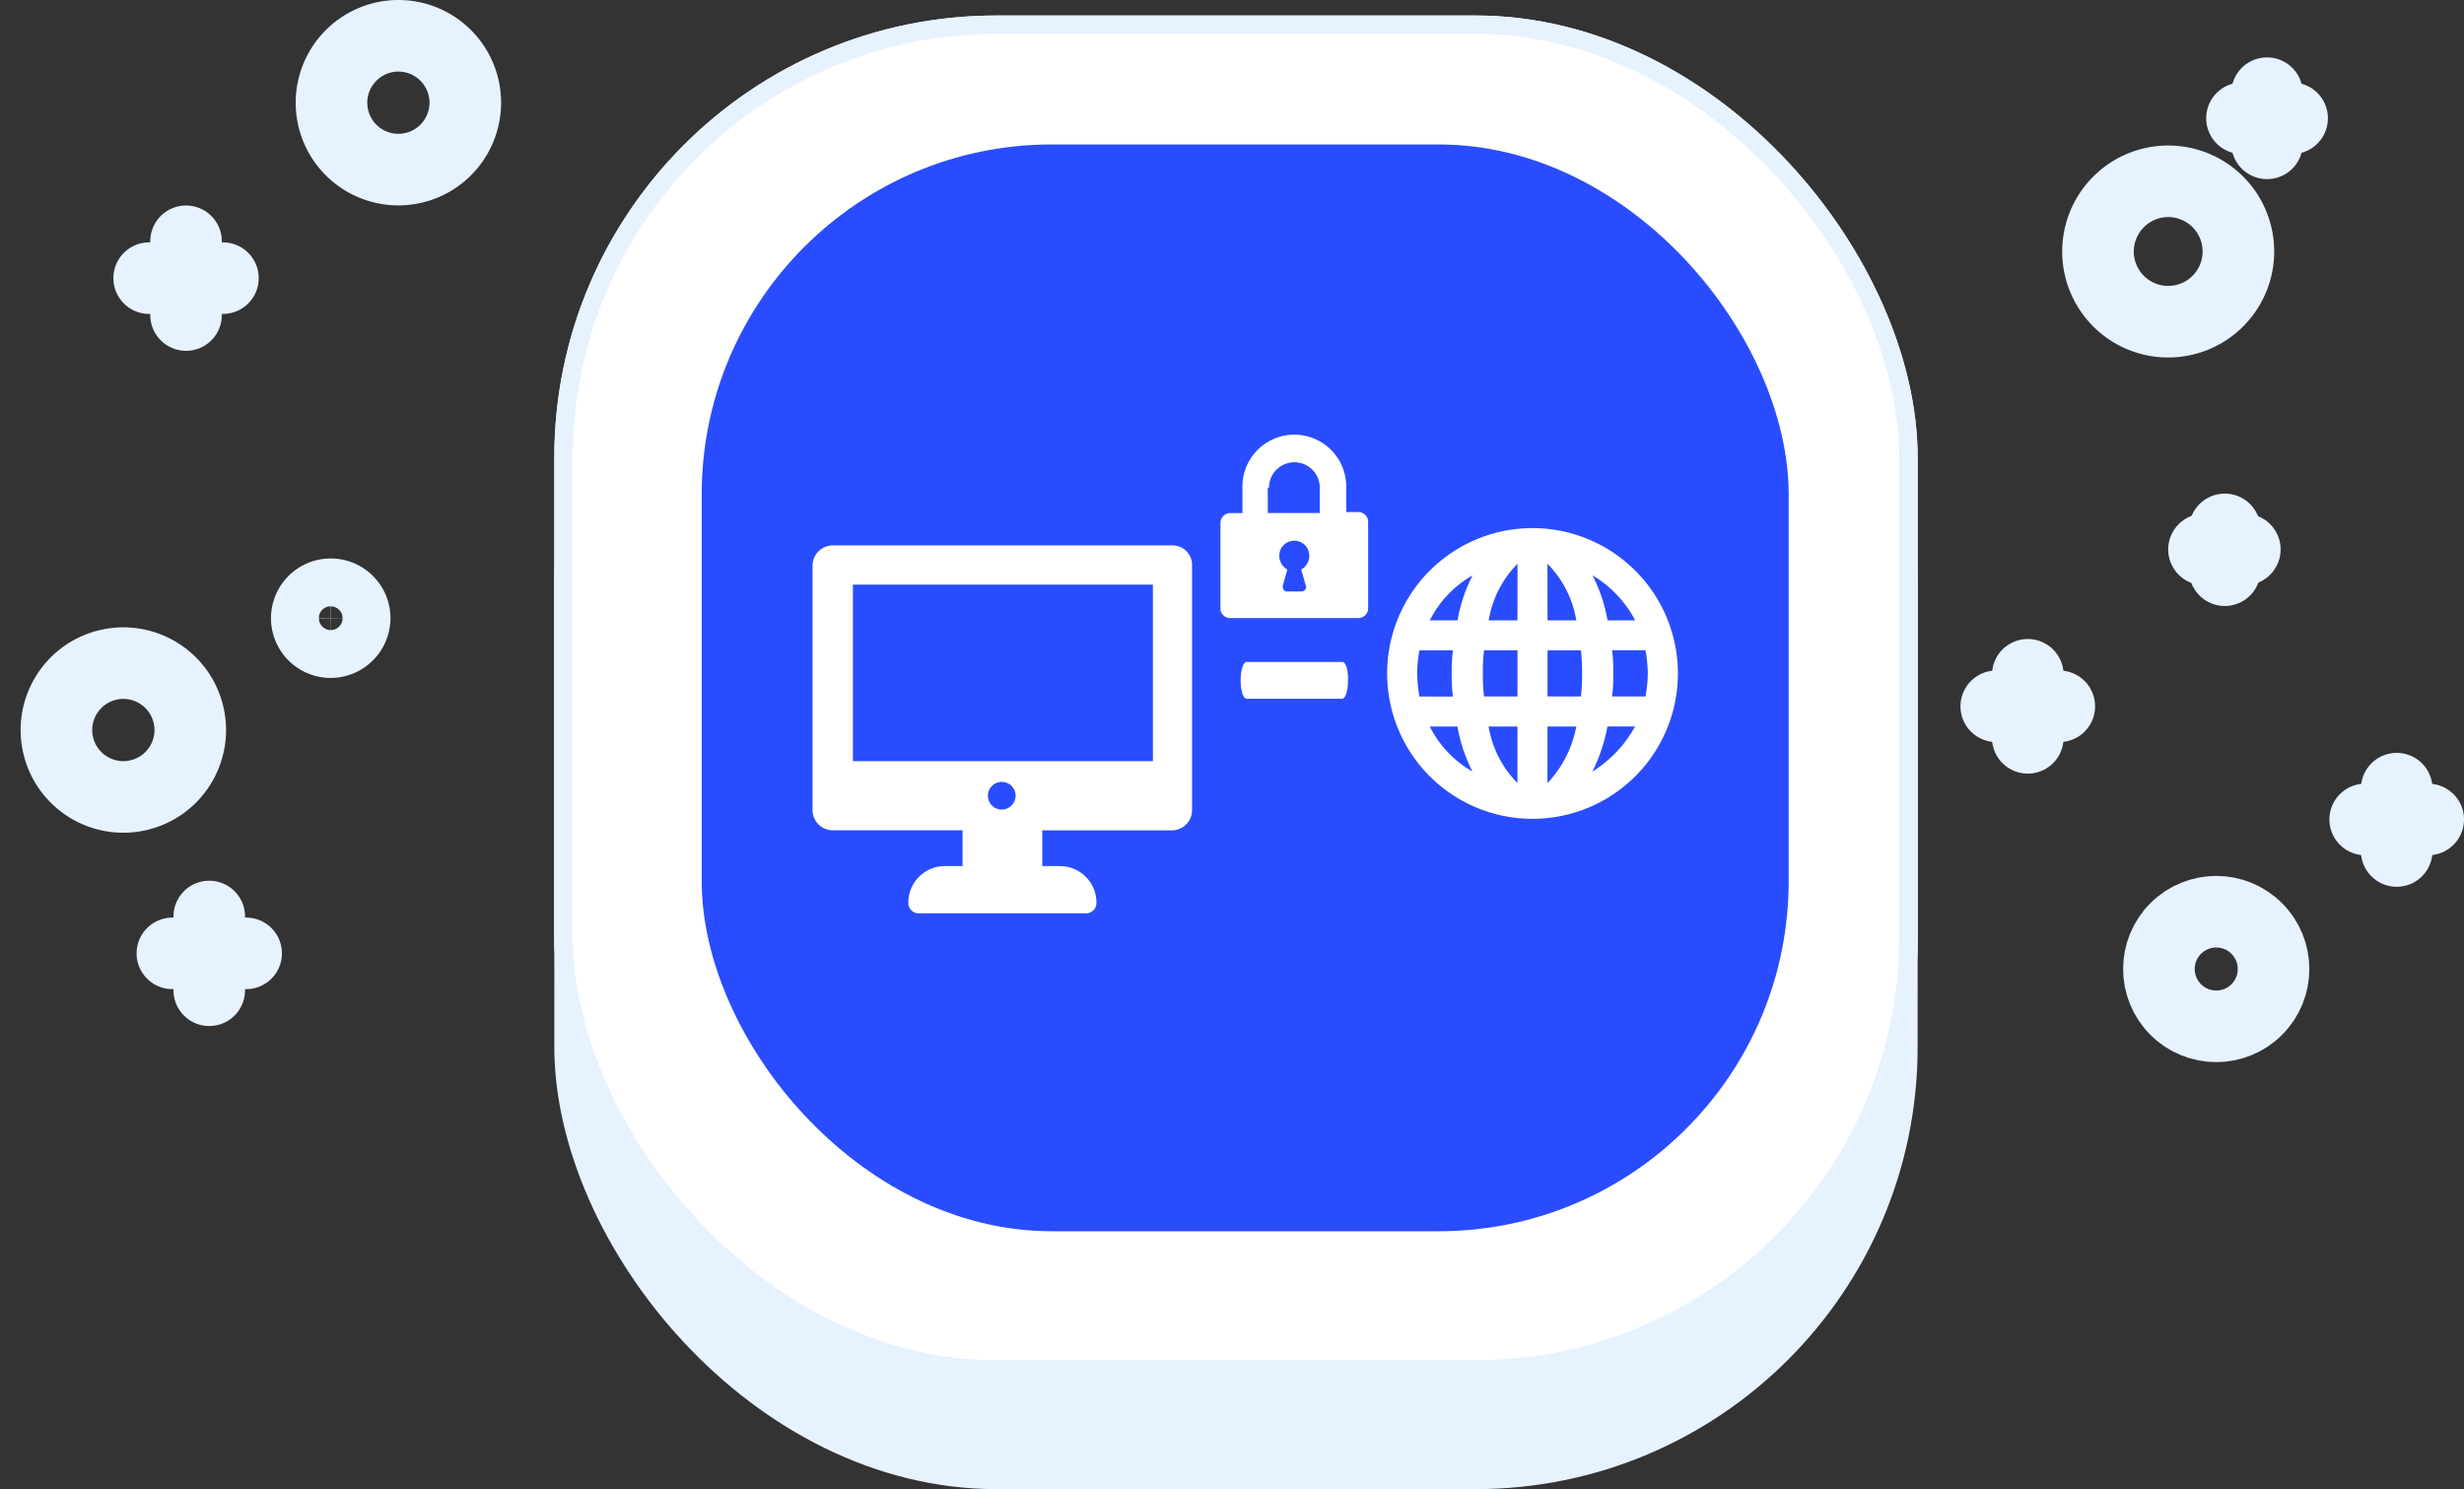
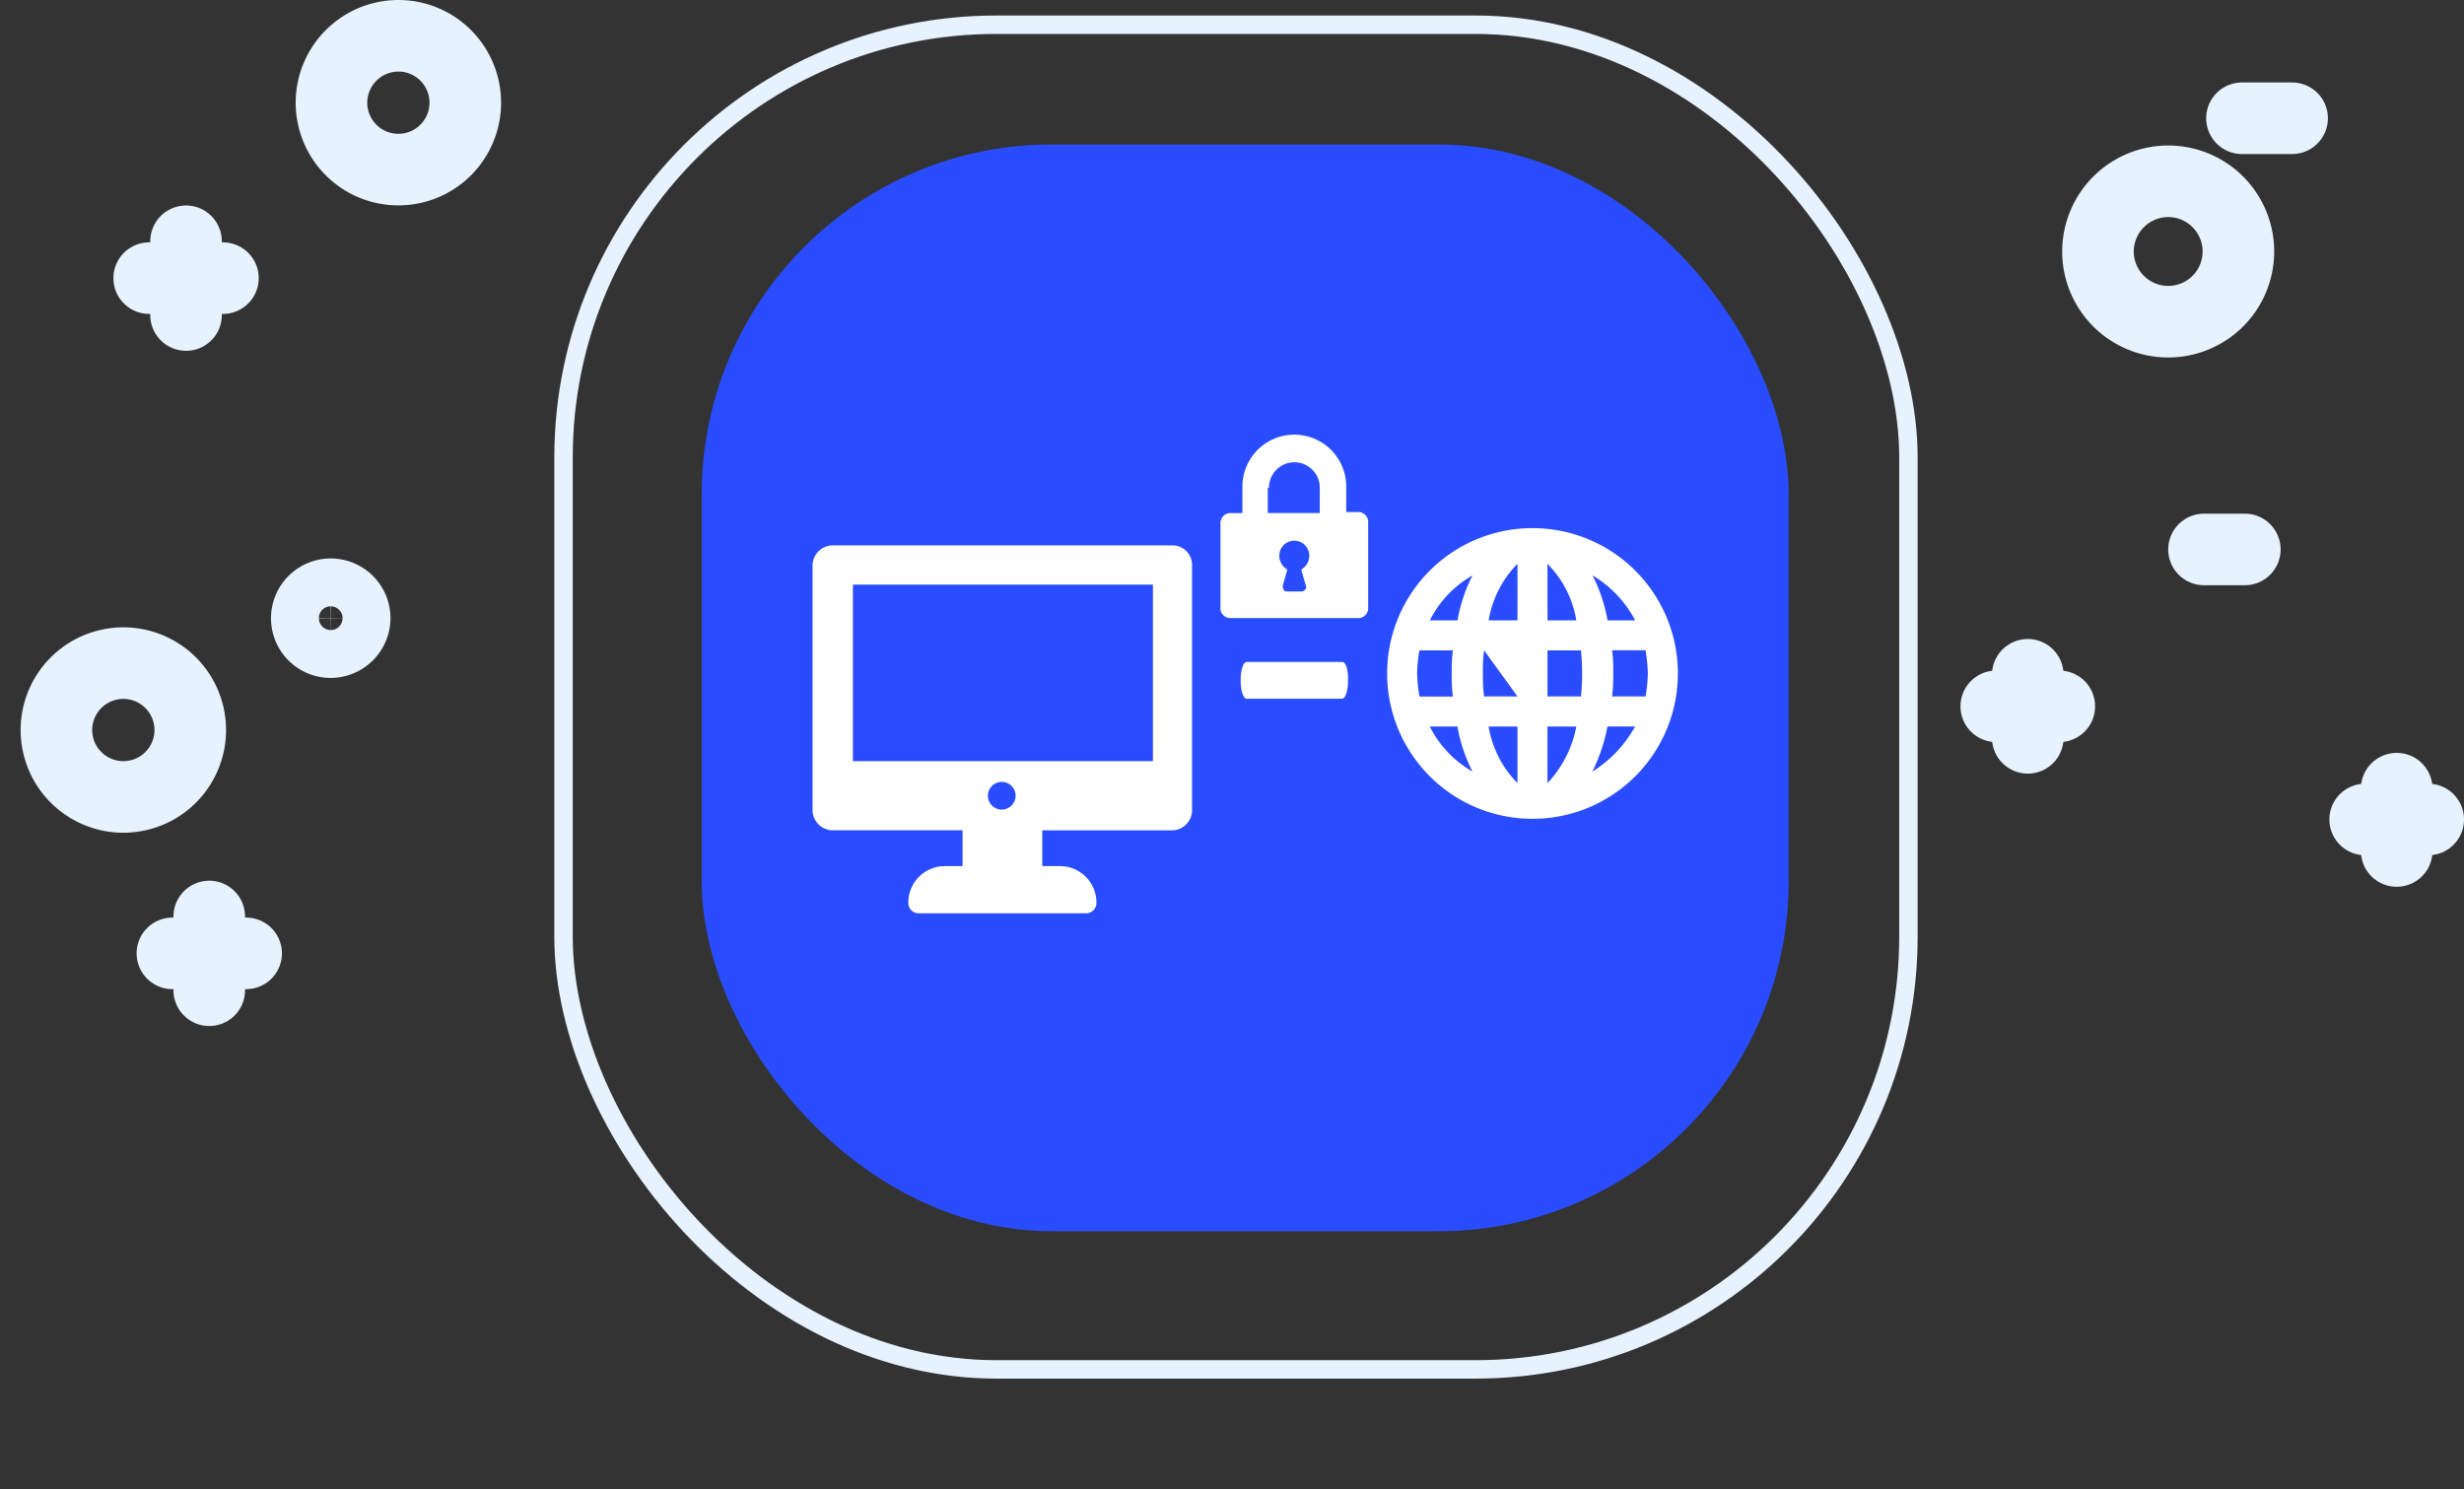
<svg xmlns="http://www.w3.org/2000/svg" width="133.744" height="80.842" viewBox="0 0 133.744 80.842">
  <rect x="0" y="0" width="133.744" height="80.842" fill="#333333" stroke="none" />
  <g id="icon-private-vpn" transform="translate(2.333 0.842)">
-     <rect id="Rectangle_285" data-name="Rectangle 285" width="74" height="73" rx="24" transform="translate(27.755 7)" fill="#e6f2fe" />
    <g id="Rectangle_284" data-name="Rectangle 284" transform="translate(27.755)" fill="#fff" stroke="#e6f2fe" stroke-width="1">
-       <rect width="74" height="74" rx="24" stroke="none" />
      <rect x="0.5" y="0.5" width="73" height="73" rx="23.5" fill="none" />
    </g>
    <rect id="Rectangle_286" data-name="Rectangle 286" width="59" height="59" rx="19" transform="translate(35.755 7)" fill="#294cff" />
    <g id="Group_3561" data-name="Group 3561" transform="translate(106.022 4.217)">
      <g id="Group_1868" data-name="Group 1868" transform="translate(13.337 0)">
-         <line id="Line_1" data-name="Line 1" y2="2.722" transform="translate(1.361)" fill="none" stroke="#e6f2fe" stroke-linecap="round" stroke-linejoin="round" stroke-miterlimit="10" stroke-width="3.886" />
        <line id="Line_2" data-name="Line 2" x2="2.722" transform="translate(0 1.361)" fill="none" stroke="#e6f2fe" stroke-linecap="round" stroke-linejoin="round" stroke-miterlimit="10" stroke-width="3.886" />
      </g>
      <g id="Group_1870" data-name="Group 1870" transform="translate(11.276 23.68)">
-         <line id="Line_5" data-name="Line 5" y2="2.216" transform="translate(1.128)" fill="none" stroke="#e6f2fe" stroke-linecap="round" stroke-linejoin="round" stroke-miterlimit="10" stroke-width="3.886" />
        <line id="Line_6" data-name="Line 6" x2="2.216" transform="translate(0 1.089)" fill="none" stroke="#e6f2fe" stroke-linecap="round" stroke-linejoin="round" stroke-miterlimit="10" stroke-width="3.886" />
      </g>
      <path id="Path_2247" data-name="Path 2247" d="M420.4,88.611a3.811,3.811,0,1,0,3.811-3.811A3.817,3.817,0,0,0,420.4,88.611Z" transform="translate(-414.878 -80.017)" fill="none" stroke="#e6f2fe" stroke-linecap="round" stroke-linejoin="round" stroke-miterlimit="10" stroke-width="3.886" />
      <g id="Group_1871" data-name="Group 1871" transform="translate(20.025 37.756)">
        <line id="Line_7" data-name="Line 7" y1="3.383" transform="translate(1.711)" fill="none" stroke="#e6f2fe" stroke-linecap="round" stroke-linejoin="round" stroke-miterlimit="10" stroke-width="3.886" />
        <line id="Line_8" data-name="Line 8" x1="3.422" transform="translate(0 1.672)" fill="none" stroke="#e6f2fe" stroke-linecap="round" stroke-linejoin="round" stroke-miterlimit="10" stroke-width="3.886" />
      </g>
      <g id="Group_1872" data-name="Group 1872" transform="translate(0 31.574)">
        <line id="Line_9" data-name="Line 9" y1="3.422" transform="translate(1.711)" fill="none" stroke="#e6f2fe" stroke-linecap="round" stroke-linejoin="round" stroke-miterlimit="10" stroke-width="3.886" />
        <line id="Line_10" data-name="Line 10" x1="3.422" transform="translate(0 1.711)" fill="none" stroke="#e6f2fe" stroke-linecap="round" stroke-linejoin="round" stroke-miterlimit="10" stroke-width="3.886" />
      </g>
-       <circle id="Ellipse_306" data-name="Ellipse 306" cx="3.111" cy="3.111" r="3.111" transform="translate(7.541 47.547) rotate(-45)" fill="none" stroke="#e6f2fe" stroke-linecap="round" stroke-linejoin="round" stroke-miterlimit="10" stroke-width="3.886" />
    </g>
    <g id="Group_3562" data-name="Group 3562" transform="translate(0 1.101)">
      <g id="Group_1875" data-name="Group 1875" transform="translate(7.024 47.812)">
        <line id="Line_13" data-name="Line 13" y2="4.003" transform="translate(2.001 0)" fill="none" stroke="#e6f2fe" stroke-linecap="round" stroke-linejoin="round" stroke-miterlimit="10" stroke-width="3.886" />
        <line id="Line_14" data-name="Line 14" x2="4.003" transform="translate(0 2.001)" fill="none" stroke="#e6f2fe" stroke-linecap="round" stroke-linejoin="round" stroke-miterlimit="10" stroke-width="3.886" />
      </g>
      <g id="Group_1876" data-name="Group 1876" transform="translate(5.764 11.156)">
        <line id="Line_15" data-name="Line 15" y2="4.003" transform="translate(2.001)" fill="none" stroke="#e6f2fe" stroke-linecap="round" stroke-linejoin="round" stroke-miterlimit="10" stroke-width="3.886" />
        <line id="Line_16" data-name="Line 16" x2="4.003" transform="translate(0 2.001)" fill="none" stroke="#e6f2fe" stroke-linecap="round" stroke-linejoin="round" stroke-miterlimit="10" stroke-width="3.886" />
      </g>
      <circle id="Ellipse_307" data-name="Ellipse 307" cx="3.632" cy="3.632" r="3.632" transform="matrix(0.974, -0.227, 0.227, 0.974, 0, 34.976)" fill="none" stroke="#e6f2fe" stroke-linecap="round" stroke-linejoin="round" stroke-miterlimit="10" stroke-width="3.886" />
      <path id="Path_2248" data-name="Path 2248" d="M89.2,63.932A3.632,3.632,0,1,0,92.832,60.3,3.638,3.638,0,0,0,89.2,63.932Z" transform="translate(-73.541 -60.3)" fill="none" stroke="#e6f2fe" stroke-linecap="round" stroke-linejoin="round" stroke-miterlimit="10" stroke-width="3.886" />
      <path id="Path_2251" data-name="Path 2251" d="M88.194,143.4a1.3,1.3,0,1,0-1.3,1.3A1.313,1.313,0,0,0,88.194,143.4Z" transform="translate(-71.275 -111.782)" fill="none" stroke="#e6f2fe" stroke-linecap="round" stroke-linejoin="round" stroke-miterlimit="10" stroke-width="3.886" />
    </g>
    <g id="noun-vpn-2146923" transform="translate(39.271 -6.445)">
      <g id="Group_3641" data-name="Group 3641" transform="translate(2.5 29.2)">
        <path id="Path_5294" data-name="Path 5294" d="M22.04,38.8H3.565A1.1,1.1,0,0,0,2.5,39.865V53.2a1.1,1.1,0,0,0,1.065,1.065h7.077V56.21H9.7a1.978,1.978,0,0,0-2,2h0a.561.561,0,0,0,.564.564h9.081a.561.561,0,0,0,.564-.564,1.978,1.978,0,0,0-2-2h-.939V54.269H22.04A1.1,1.1,0,0,0,23.1,53.2V39.865A1.056,1.056,0,0,0,22.04,38.8ZM12.771,53.142a.752.752,0,1,1,.752-.752A.762.762,0,0,1,12.771,53.142Zm8.142-2.63H4.692V40.929H20.975v9.582Z" transform="translate(-2.5 -32.788)" fill="#fff" />
-         <path id="Path_5295" data-name="Path 5295" d="M80.191,37.3a7.891,7.891,0,1,0,0,15.782h0a7.891,7.891,0,0,0,0-15.782Zm-6.138,9.144a8.488,8.488,0,0,1-.125-1.253,7.71,7.71,0,0,1,.125-1.253H75.87a8.394,8.394,0,0,0-.063,1.253,7.986,7.986,0,0,0,.063,1.253Zm.564,1.628h1.5a8.607,8.607,0,0,0,.814,2.442A5.8,5.8,0,0,1,74.617,48.072Zm1.5-5.762h-1.5a5.8,5.8,0,0,1,2.317-2.442A8.607,8.607,0,0,0,76.12,42.31Zm3.257,8.83a5.668,5.668,0,0,1-1.566-3.069h1.566Zm0-4.7H77.561a8.82,8.82,0,0,1-.063-1.253,8.393,8.393,0,0,1,.063-1.253h1.816Zm0-4.133H77.811a5.668,5.668,0,0,1,1.566-3.069Zm6.388,0h-1.5a8.607,8.607,0,0,0-.814-2.442A6.232,6.232,0,0,1,85.765,42.31Zm-4.76-3.069a5.668,5.668,0,0,1,1.566,3.069H81.005Zm0,11.9V48.072h1.566A6.124,6.124,0,0,1,81.005,51.141Zm1.816-4.7H81.005V43.939h1.816a12.558,12.558,0,0,1,0,2.505Zm.626,4.071a9.331,9.331,0,0,0,.814-2.442h1.5A6.685,6.685,0,0,1,83.448,50.514Zm1.065-4.071a8.394,8.394,0,0,0,.063-1.253,7.985,7.985,0,0,0-.063-1.253h1.816a8.487,8.487,0,0,1,.125,1.253,7.709,7.709,0,0,1-.125,1.253Z" transform="translate(-41.111 -32.227)" fill="#fff" />
+         <path id="Path_5295" data-name="Path 5295" d="M80.191,37.3a7.891,7.891,0,1,0,0,15.782h0a7.891,7.891,0,0,0,0-15.782Zm-6.138,9.144a8.488,8.488,0,0,1-.125-1.253,7.71,7.71,0,0,1,.125-1.253H75.87a8.394,8.394,0,0,0-.063,1.253,7.986,7.986,0,0,0,.063,1.253Zm.564,1.628h1.5a8.607,8.607,0,0,0,.814,2.442A5.8,5.8,0,0,1,74.617,48.072Zm1.5-5.762h-1.5a5.8,5.8,0,0,1,2.317-2.442A8.607,8.607,0,0,0,76.12,42.31Zm3.257,8.83a5.668,5.668,0,0,1-1.566-3.069h1.566Zm0-4.7H77.561a8.82,8.82,0,0,1-.063-1.253,8.393,8.393,0,0,1,.063-1.253Zm0-4.133H77.811a5.668,5.668,0,0,1,1.566-3.069Zm6.388,0h-1.5a8.607,8.607,0,0,0-.814-2.442A6.232,6.232,0,0,1,85.765,42.31Zm-4.76-3.069a5.668,5.668,0,0,1,1.566,3.069H81.005Zm0,11.9V48.072h1.566A6.124,6.124,0,0,1,81.005,51.141Zm1.816-4.7H81.005V43.939h1.816a12.558,12.558,0,0,1,0,2.505Zm.626,4.071a9.331,9.331,0,0,0,.814-2.442h1.5A6.685,6.685,0,0,1,83.448,50.514Zm1.065-4.071a8.394,8.394,0,0,0,.063-1.253,7.985,7.985,0,0,0-.063-1.253h1.816a8.487,8.487,0,0,1,.125,1.253,7.709,7.709,0,0,1-.125,1.253Z" transform="translate(-41.111 -32.227)" fill="#fff" />
        <path id="Path_5296" data-name="Path 5296" d="M47.764,39.158h6.952a.539.539,0,0,0,.5-.5V33.9a.539.539,0,0,0-.5-.5h-.689V32.018a2.818,2.818,0,1,0-5.636,0v1.44H47.7a.539.539,0,0,0-.5.5v4.76A.549.549,0,0,0,47.764,39.158ZM51.834,37.4c.063.125-.063.313-.251.313h-.752c-.188,0-.251-.125-.251-.313l.251-.877a.869.869,0,0,1-.438-.752.814.814,0,0,1,1.628,0,.869.869,0,0,1-.438.752Zm-2-5.323a1.378,1.378,0,0,1,2.756,0v1.378H49.768V32.081Z" transform="translate(-25.058 -29.2)" fill="#fff" />
        <path id="Path_5297" data-name="Path 5297" d="M45.126,48.9h-5.2c-.182,0-.324.438-.324,1s.142,1,.324,1h5.182c.182,0,.324-.438.324-1C45.45,49.338,45.308,48.9,45.126,48.9Z" transform="translate(-16.365 -36.562)" fill="#fff" />
      </g>
    </g>
  </g>
</svg>